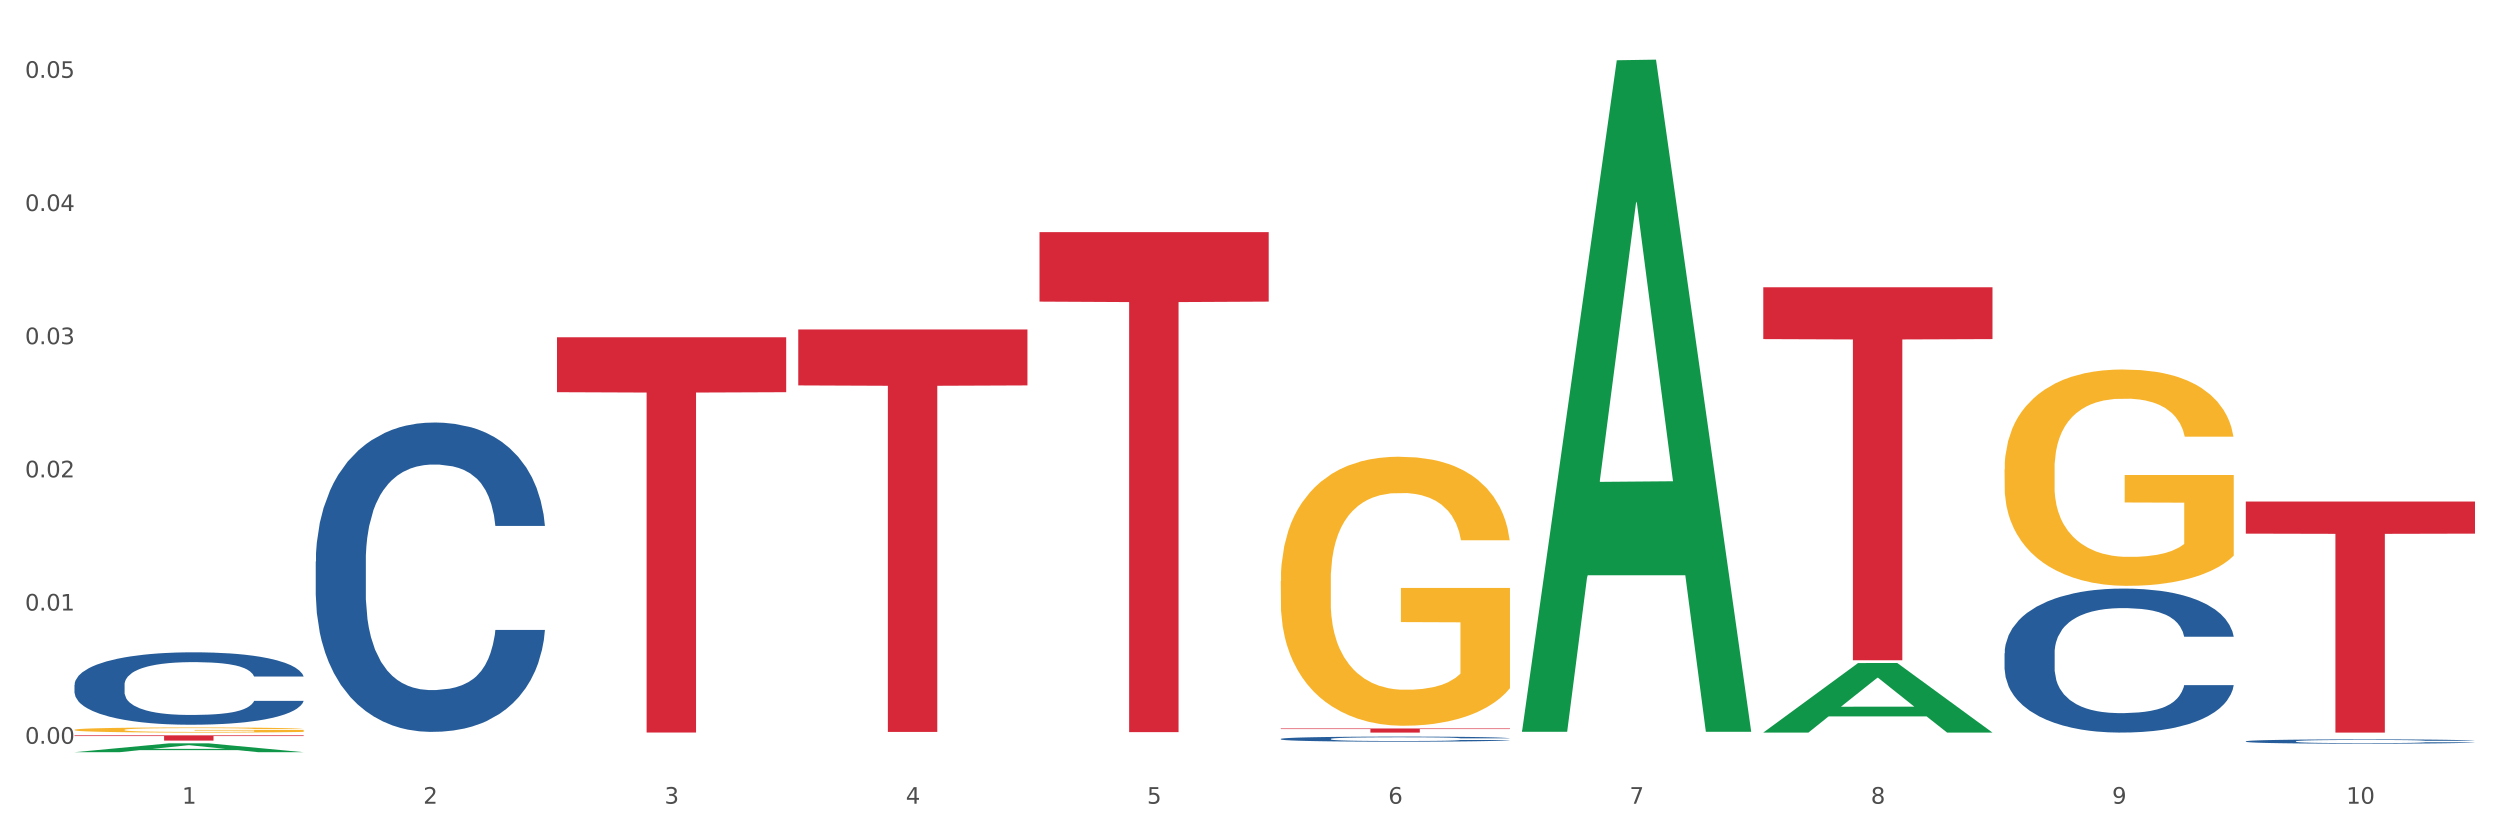
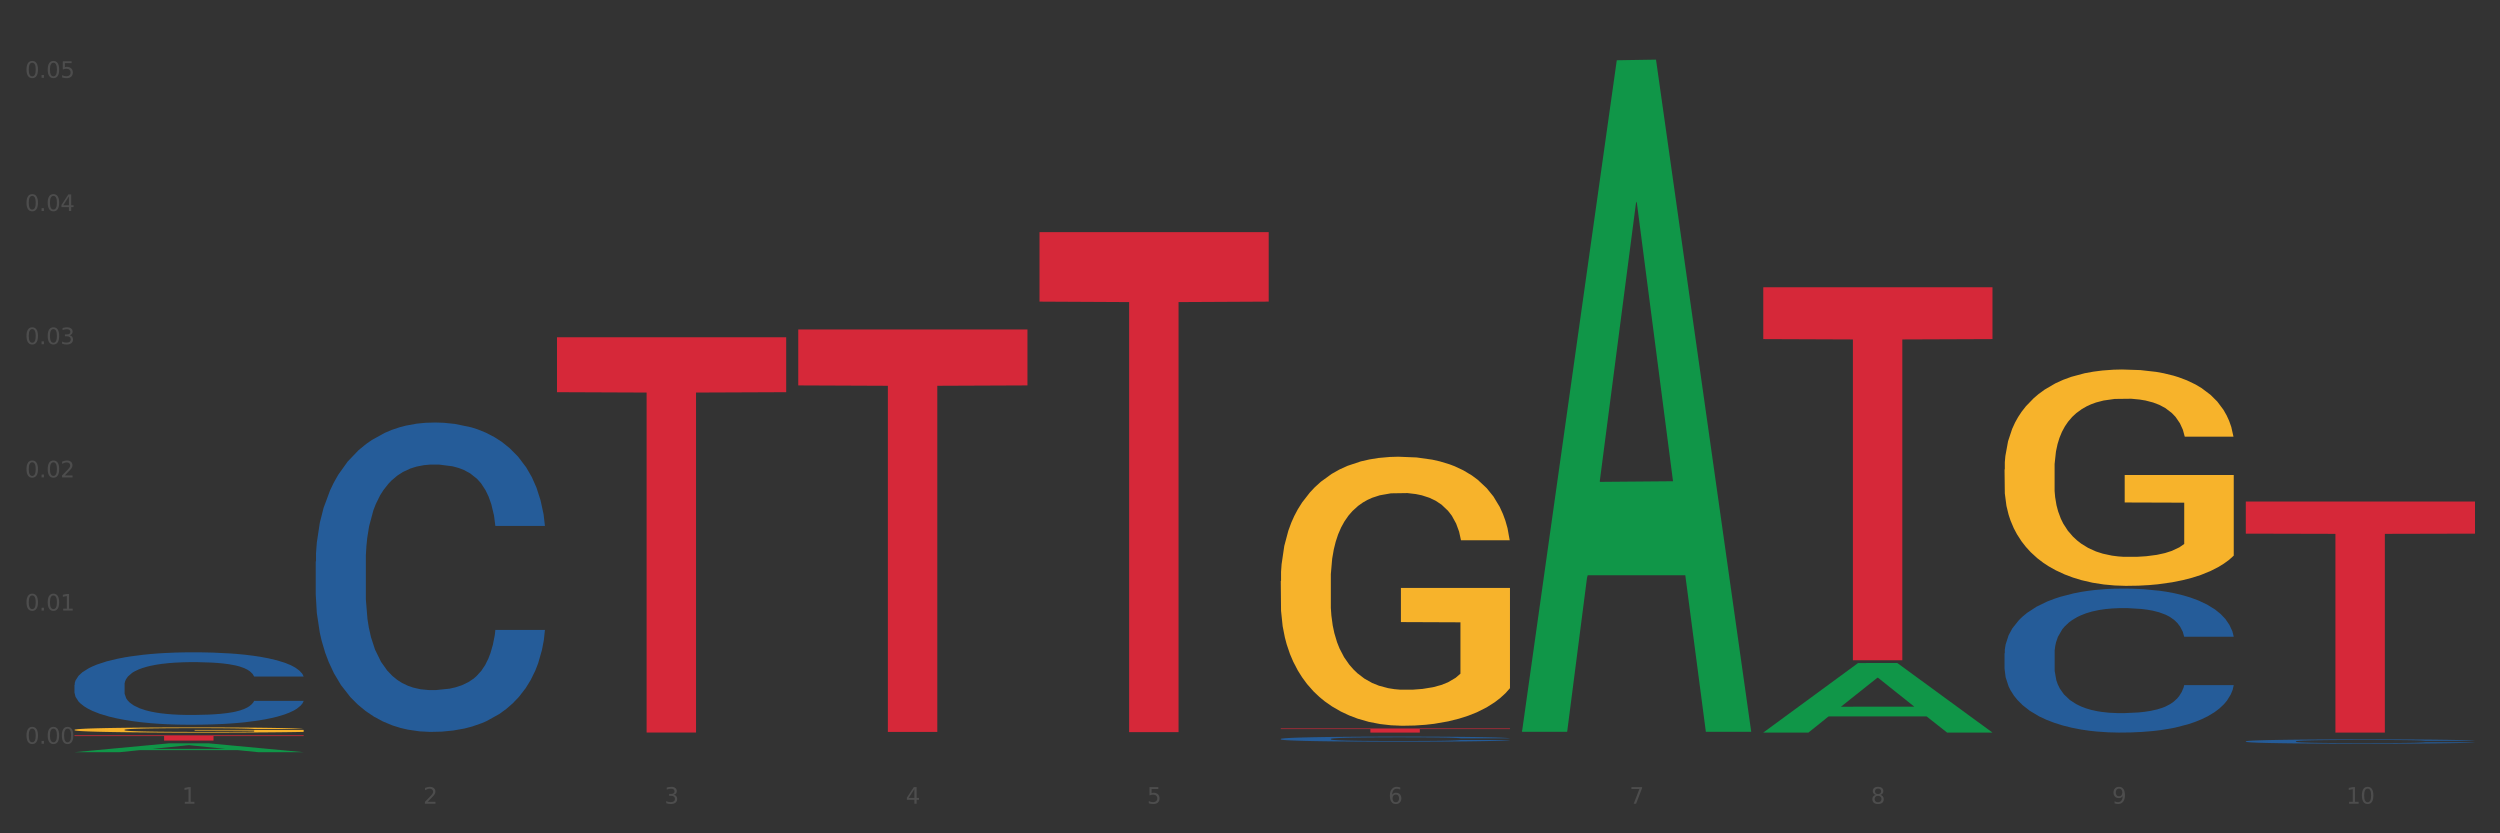
<svg xmlns="http://www.w3.org/2000/svg" xmlns:xlink="http://www.w3.org/1999/xlink" width="1080pt" height="360pt" viewBox="0 0 1080 360" version="1.1">
  <rect x="0" y="0" width="1080" height="360" fill="#333333" stroke="none" />
  <defs>
    <style type="text/css">*{stroke-linejoin: round; stroke-linecap: butt}</style>
  </defs>
  <g id="figure_1">
    <g id="patch_1">
-       <path d="M 0 360  L 1080 360  L 1080 0  L 0 0  z " style="fill: #ffffff; stroke: #ffffff; stroke-linejoin: miter" />
-     </g>
+       </g>
    <g id="axes_1">
      <g id="matplotlib.axis_1">
        <g id="xtick_1">
          <g id="text_1">
            <g style="fill: #4d4d4d" transform="translate(78.627 347.204) scale(0.096 -0.096)">
              <defs>
                <path id="DejaVuSans-31" d="M 794 531  L 1825 531  L 1825 4091  L 703 3866  L 703 4441  L 1819 4666  L 2450 4666  L 2450 531  L 3481 531  L 3481 0  L 794 0  L 794 531  z " transform="scale(0.016)" />
              </defs>
              <use xlink:href="#DejaVuSans-31" />
            </g>
          </g>
        </g>
        <g id="xtick_2">
          <g id="text_2">
            <g style="fill: #4d4d4d" transform="translate(182.851 347.204) scale(0.096 -0.096)">
              <defs>
                <path id="DejaVuSans-32" d="M 1228 531  L 3431 531  L 3431 0  L 469 0  L 469 531  Q 828 903 1448 1529  Q 2069 2156 2228 2338  Q 2531 2678 2651 2914  Q 2772 3150 2772 3378  Q 2772 3750 2511 3984  Q 2250 4219 1831 4219  Q 1534 4219 1204 4116  Q 875 4013 500 3803  L 500 4441  Q 881 4594 1212 4672  Q 1544 4750 1819 4750  Q 2544 4750 2975 4387  Q 3406 4025 3406 3419  Q 3406 3131 3298 2873  Q 3191 2616 2906 2266  Q 2828 2175 2409 1742  Q 1991 1309 1228 531  z " transform="scale(0.016)" />
              </defs>
              <use xlink:href="#DejaVuSans-32" />
            </g>
          </g>
        </g>
        <g id="xtick_3">
          <g id="text_3">
            <g style="fill: #4d4d4d" transform="translate(287.074 347.204) scale(0.096 -0.096)">
              <defs>
                <path id="DejaVuSans-33" d="M 2597 2516  Q 3050 2419 3304 2112  Q 3559 1806 3559 1356  Q 3559 666 3084 287  Q 2609 -91 1734 -91  Q 1441 -91 1130 -33  Q 819 25 488 141  L 488 750  Q 750 597 1062 519  Q 1375 441 1716 441  Q 2309 441 2620 675  Q 2931 909 2931 1356  Q 2931 1769 2642 2001  Q 2353 2234 1838 2234  L 1294 2234  L 1294 2753  L 1863 2753  Q 2328 2753 2575 2939  Q 2822 3125 2822 3475  Q 2822 3834 2567 4026  Q 2313 4219 1838 4219  Q 1578 4219 1281 4162  Q 984 4106 628 3988  L 628 4550  Q 988 4650 1302 4700  Q 1616 4750 1894 4750  Q 2613 4750 3031 4423  Q 3450 4097 3450 3541  Q 3450 3153 3228 2886  Q 3006 2619 2597 2516  z " transform="scale(0.016)" />
              </defs>
              <use xlink:href="#DejaVuSans-33" />
            </g>
          </g>
        </g>
        <g id="xtick_4">
          <g id="text_4">
            <g style="fill: #4d4d4d" transform="translate(391.298 347.204) scale(0.096 -0.096)">
              <defs>
                <path id="DejaVuSans-34" d="M 2419 4116  L 825 1625  L 2419 1625  L 2419 4116  z M 2253 4666  L 3047 4666  L 3047 1625  L 3713 1625  L 3713 1100  L 3047 1100  L 3047 0  L 2419 0  L 2419 1100  L 313 1100  L 313 1709  L 2253 4666  z " transform="scale(0.016)" />
              </defs>
              <use xlink:href="#DejaVuSans-34" />
            </g>
          </g>
        </g>
        <g id="xtick_5">
          <g id="text_5">
            <g style="fill: #4d4d4d" transform="translate(495.522 347.204) scale(0.096 -0.096)">
              <defs>
                <path id="DejaVuSans-35" d="M 691 4666  L 3169 4666  L 3169 4134  L 1269 4134  L 1269 2991  Q 1406 3038 1543 3061  Q 1681 3084 1819 3084  Q 2600 3084 3056 2656  Q 3513 2228 3513 1497  Q 3513 744 3044 326  Q 2575 -91 1722 -91  Q 1428 -91 1123 -41  Q 819 9 494 109  L 494 744  Q 775 591 1075 516  Q 1375 441 1709 441  Q 2250 441 2565 725  Q 2881 1009 2881 1497  Q 2881 1984 2565 2268  Q 2250 2553 1709 2553  Q 1456 2553 1204 2497  Q 953 2441 691 2322  L 691 4666  z " transform="scale(0.016)" />
              </defs>
              <use xlink:href="#DejaVuSans-35" />
            </g>
          </g>
        </g>
        <g id="xtick_6">
          <g id="text_6">
            <g style="fill: #4d4d4d" transform="translate(599.745 347.204) scale(0.096 -0.096)">
              <defs>
                <path id="DejaVuSans-36" d="M 2113 2584  Q 1688 2584 1439 2293  Q 1191 2003 1191 1497  Q 1191 994 1439 701  Q 1688 409 2113 409  Q 2538 409 2786 701  Q 3034 994 3034 1497  Q 3034 2003 2786 2293  Q 2538 2584 2113 2584  z M 3366 4563  L 3366 3988  Q 3128 4100 2886 4159  Q 2644 4219 2406 4219  Q 1781 4219 1451 3797  Q 1122 3375 1075 2522  Q 1259 2794 1537 2939  Q 1816 3084 2150 3084  Q 2853 3084 3261 2657  Q 3669 2231 3669 1497  Q 3669 778 3244 343  Q 2819 -91 2113 -91  Q 1303 -91 875 529  Q 447 1150 447 2328  Q 447 3434 972 4092  Q 1497 4750 2381 4750  Q 2619 4750 2861 4703  Q 3103 4656 3366 4563  z " transform="scale(0.016)" />
              </defs>
              <use xlink:href="#DejaVuSans-36" />
            </g>
          </g>
        </g>
        <g id="xtick_7">
          <g id="text_7">
            <g style="fill: #4d4d4d" transform="translate(703.969 347.204) scale(0.096 -0.096)">
              <defs>
                <path id="DejaVuSans-37" d="M 525 4666  L 3525 4666  L 3525 4397  L 1831 0  L 1172 0  L 2766 4134  L 525 4134  L 525 4666  z " transform="scale(0.016)" />
              </defs>
              <use xlink:href="#DejaVuSans-37" />
            </g>
          </g>
        </g>
        <g id="xtick_8">
          <g id="text_8">
            <g style="fill: #4d4d4d" transform="translate(808.193 347.204) scale(0.096 -0.096)">
              <defs>
                <path id="DejaVuSans-38" d="M 2034 2216  Q 1584 2216 1326 1975  Q 1069 1734 1069 1313  Q 1069 891 1326 650  Q 1584 409 2034 409  Q 2484 409 2743 651  Q 3003 894 3003 1313  Q 3003 1734 2745 1975  Q 2488 2216 2034 2216  z M 1403 2484  Q 997 2584 770 2862  Q 544 3141 544 3541  Q 544 4100 942 4425  Q 1341 4750 2034 4750  Q 2731 4750 3128 4425  Q 3525 4100 3525 3541  Q 3525 3141 3298 2862  Q 3072 2584 2669 2484  Q 3125 2378 3379 2068  Q 3634 1759 3634 1313  Q 3634 634 3220 271  Q 2806 -91 2034 -91  Q 1263 -91 848 271  Q 434 634 434 1313  Q 434 1759 690 2068  Q 947 2378 1403 2484  z M 1172 3481  Q 1172 3119 1398 2916  Q 1625 2713 2034 2713  Q 2441 2713 2670 2916  Q 2900 3119 2900 3481  Q 2900 3844 2670 4047  Q 2441 4250 2034 4250  Q 1625 4250 1398 4047  Q 1172 3844 1172 3481  z " transform="scale(0.016)" />
              </defs>
              <use xlink:href="#DejaVuSans-38" />
            </g>
          </g>
        </g>
        <g id="xtick_9">
          <g id="text_9">
            <g style="fill: #4d4d4d" transform="translate(912.416 347.204) scale(0.096 -0.096)">
              <defs>
                <path id="DejaVuSans-39" d="M 703 97  L 703 672  Q 941 559 1184 500  Q 1428 441 1663 441  Q 2288 441 2617 861  Q 2947 1281 2994 2138  Q 2813 1869 2534 1725  Q 2256 1581 1919 1581  Q 1219 1581 811 2004  Q 403 2428 403 3163  Q 403 3881 828 4315  Q 1253 4750 1959 4750  Q 2769 4750 3195 4129  Q 3622 3509 3622 2328  Q 3622 1225 3098 567  Q 2575 -91 1691 -91  Q 1453 -91 1209 -44  Q 966 3 703 97  z M 1959 2075  Q 2384 2075 2632 2365  Q 2881 2656 2881 3163  Q 2881 3666 2632 3958  Q 2384 4250 1959 4250  Q 1534 4250 1286 3958  Q 1038 3666 1038 3163  Q 1038 2656 1286 2365  Q 1534 2075 1959 2075  z " transform="scale(0.016)" />
              </defs>
              <use xlink:href="#DejaVuSans-39" />
            </g>
          </g>
        </g>
        <g id="xtick_10">
          <g id="text_10">
            <g style="fill: #4d4d4d" transform="translate(1013.586 347.204) scale(0.096 -0.096)">
              <defs>
                <path id="DejaVuSans-30" d="M 2034 4250  Q 1547 4250 1301 3770  Q 1056 3291 1056 2328  Q 1056 1369 1301 889  Q 1547 409 2034 409  Q 2525 409 2770 889  Q 3016 1369 3016 2328  Q 3016 3291 2770 3770  Q 2525 4250 2034 4250  z M 2034 4750  Q 2819 4750 3233 4129  Q 3647 3509 3647 2328  Q 3647 1150 3233 529  Q 2819 -91 2034 -91  Q 1250 -91 836 529  Q 422 1150 422 2328  Q 422 3509 836 4129  Q 1250 4750 2034 4750  z " transform="scale(0.016)" />
              </defs>
              <use xlink:href="#DejaVuSans-31" />
              <use xlink:href="#DejaVuSans-30" transform="translate(63.623 0)" />
            </g>
          </g>
        </g>
        <g id="xtick_11" />
        <g id="xtick_12" />
        <g id="xtick_13" />
        <g id="xtick_14" />
        <g id="xtick_15" />
        <g id="xtick_16" />
        <g id="xtick_17" />
        <g id="xtick_18" />
        <g id="xtick_19" />
      </g>
      <g id="matplotlib.axis_2">
        <g id="ytick_1">
          <g id="text_11">
            <g style="fill: #4d4d4d" transform="translate(10.8 321.301) scale(0.096 -0.096)">
              <defs>
                <path id="DejaVuSans-2e" d="M 684 794  L 1344 794  L 1344 0  L 684 0  L 684 794  z " transform="scale(0.016)" />
              </defs>
              <use xlink:href="#DejaVuSans-30" />
              <use xlink:href="#DejaVuSans-2e" transform="translate(63.623 0)" />
              <use xlink:href="#DejaVuSans-30" transform="translate(95.41 0)" />
              <use xlink:href="#DejaVuSans-30" transform="translate(159.033 0)" />
            </g>
          </g>
        </g>
        <g id="ytick_2">
          <g id="text_12">
            <g style="fill: #4d4d4d" transform="translate(10.8 263.765) scale(0.096 -0.096)">
              <use xlink:href="#DejaVuSans-30" />
              <use xlink:href="#DejaVuSans-2e" transform="translate(63.623 0)" />
              <use xlink:href="#DejaVuSans-30" transform="translate(95.41 0)" />
              <use xlink:href="#DejaVuSans-31" transform="translate(159.033 0)" />
            </g>
          </g>
        </g>
        <g id="ytick_3">
          <g id="text_13">
            <g style="fill: #4d4d4d" transform="translate(10.8 206.23) scale(0.096 -0.096)">
              <use xlink:href="#DejaVuSans-30" />
              <use xlink:href="#DejaVuSans-2e" transform="translate(63.623 0)" />
              <use xlink:href="#DejaVuSans-30" transform="translate(95.41 0)" />
              <use xlink:href="#DejaVuSans-32" transform="translate(159.033 0)" />
            </g>
          </g>
        </g>
        <g id="ytick_4">
          <g id="text_14">
            <g style="fill: #4d4d4d" transform="translate(10.8 148.695) scale(0.096 -0.096)">
              <use xlink:href="#DejaVuSans-30" />
              <use xlink:href="#DejaVuSans-2e" transform="translate(63.623 0)" />
              <use xlink:href="#DejaVuSans-30" transform="translate(95.41 0)" />
              <use xlink:href="#DejaVuSans-33" transform="translate(159.033 0)" />
            </g>
          </g>
        </g>
        <g id="ytick_5">
          <g id="text_15">
            <g style="fill: #4d4d4d" transform="translate(10.8 91.159) scale(0.096 -0.096)">
              <use xlink:href="#DejaVuSans-30" />
              <use xlink:href="#DejaVuSans-2e" transform="translate(63.623 0)" />
              <use xlink:href="#DejaVuSans-30" transform="translate(95.41 0)" />
              <use xlink:href="#DejaVuSans-34" transform="translate(159.033 0)" />
            </g>
          </g>
        </g>
        <g id="ytick_6">
          <g id="text_16">
            <g style="fill: #4d4d4d" transform="translate(10.8 33.624) scale(0.096 -0.096)">
              <use xlink:href="#DejaVuSans-30" />
              <use xlink:href="#DejaVuSans-2e" transform="translate(63.623 0)" />
              <use xlink:href="#DejaVuSans-30" transform="translate(95.41 0)" />
              <use xlink:href="#DejaVuSans-35" transform="translate(159.033 0)" />
            </g>
          </g>
        </g>
        <g id="ytick_7" />
        <g id="ytick_8" />
        <g id="ytick_9" />
        <g id="ytick_10" />
        <g id="ytick_11" />
      </g>
      <g id="PolyCollection_1">
        <path d="M 32.175 324.942  L 32.277 324.939  L 73.107 321.114  L 90.051 321.11  L 131.187 324.95  L 111.589 324.95  L 102.709 324.055  L 60.552 324.055  L 60.246 324.07  L 51.671 324.95  L 32.175 324.95  L 32.175 324.942  L 65.86 323.522  L 97.401 323.518  L 81.783 321.928  L 81.579 321.921  L 81.375 321.932  L 65.758 323.518  L 65.86 323.522  L 32.175 324.942  z " clip-path="url(#p01b02a88de)" style="fill: #109648" />
        <path d="M 970.188 216.657  L 1069.2 216.657  L 1069.2 230.53  L 1030.252 230.624  L 1030.252 316.486  L 1008.901 316.486  L 1008.901 230.624  L 970.188 230.53  L 970.188 216.751  L 970.188 216.657  z " clip-path="url(#p01b02a88de)" style="fill: #d62839" />
        <path d="M 761.74 124.096  L 860.753 124.096  L 860.753 146.489  L 821.805 146.641  L 821.805 285.24  L 800.454 285.24  L 800.454 146.641  L 761.74 146.489  L 761.74 124.247  L 761.74 124.096  z " clip-path="url(#p01b02a88de)" style="fill: #d62839" />
        <path d="M 553.293 314.698  L 652.306 314.698  L 652.306 314.947  L 613.358 314.948  L 613.358 316.486  L 592.006 316.486  L 592.006 314.948  L 553.293 314.947  L 553.293 314.7  L 553.293 314.698  z " clip-path="url(#p01b02a88de)" style="fill: #d62839" />
        <path d="M 449.069 100.283  L 548.082 100.283  L 548.082 130.298  L 509.134 130.501  L 509.134 316.268  L 487.783 316.268  L 487.783 130.501  L 449.069 130.298  L 449.069 100.486  L 449.069 100.283  z " clip-path="url(#p01b02a88de)" style="fill: #d62839" />
        <path d="M 344.846 142.335  L 443.858 142.335  L 443.858 166.498  L 404.91 166.661  L 404.91 316.205  L 383.559 316.205  L 383.559 166.661  L 344.846 166.498  L 344.846 142.499  L 344.846 142.335  z " clip-path="url(#p01b02a88de)" style="fill: #d62839" />
        <path d="M 240.622 145.694  L 339.635 145.694  L 339.635 169.423  L 300.687 169.584  L 300.687 316.45  L 279.336 316.45  L 279.336 169.584  L 240.622 169.423  L 240.622 145.854  L 240.622 145.694  z " clip-path="url(#p01b02a88de)" style="fill: #d62839" />
        <path d="M 32.175 317.653  L 131.187 317.653  L 131.187 317.972  L 92.239 317.974  L 92.239 319.942  L 70.888 319.942  L 70.888 317.974  L 32.175 317.972  L 32.175 317.656  L 32.175 317.653  z " clip-path="url(#p01b02a88de)" style="fill: #d62839" />
        <path d="M 32.175 295.857  L 32.292 295.828  L 32.292 295.028  L 32.643 293.942  L 33.931 291.941  L 35.569 290.427  L 38.378 288.655  L 39.899 287.912  L 41.889 287.083  L 45.985 285.74  L 50.667 284.597  L 53.944 283.968  L 56.401 283.568  L 61.902 282.854  L 65.062 282.54  L 68.339 282.282  L 71.148 282.111  L 75.829 281.911  L 79.575 281.825  L 83.905 281.797  L 87.533 281.825  L 92.331 281.939  L 99.354 282.282  L 102.045 282.482  L 105.674 282.825  L 109.419 283.283  L 112.462 283.74  L 115.973 284.397  L 119.601 285.254  L 123.112 286.34  L 125.57 287.341  L 127.559 288.398  L 129.315 289.684  L 130.602 291.084  L 131.187 292.256  L 109.77 292.256  L 109.185 291.198  L 108.014 290.055  L 106.844 289.284  L 105.557 288.655  L 103.567 287.941  L 101.811 287.483  L 98.886 286.94  L 96.194 286.598  L 93.97 286.397  L 91.278 286.226  L 85.543 286.055  L 81.447 286.055  L 78.872 286.112  L 75.712 286.255  L 73.021 286.455  L 69.861 286.798  L 67.403 287.169  L 64.945 287.655  L 63.541 287.998  L 61.434 288.626  L 60.03 289.141  L 58.157 290.027  L 57.104 290.655  L 55.231 292.284  L 54.412 293.485  L 54.061 294.313  L 53.827 295.228  L 53.827 299.686  L 54.529 301.686  L 55.114 302.544  L 56.05 303.515  L 57.806 304.773  L 60.381 306.001  L 63.072 306.887  L 65.296 307.43  L 67.403 307.83  L 69.509 308.145  L 72.084 308.43  L 74.191 308.602  L 77.351 308.773  L 81.096 308.859  L 84.022 308.859  L 89.991 308.716  L 92.683 308.573  L 95.257 308.373  L 98.066 308.059  L 100.29 307.716  L 101.577 307.459  L 103.684 306.916  L 105.322 306.344  L 106.727 305.687  L 107.663 305.116  L 108.717 304.258  L 109.536 303.287  L 109.77 302.772  L 131.187 302.772  L 130.719 303.801  L 129.9 304.801  L 128.262 306.144  L 126.974 306.916  L 124.985 307.859  L 122.878 308.659  L 119.952 309.545  L 117.26 310.202  L 114.451 310.774  L 111.408 311.288  L 105.908 312.003  L 103.918 312.203  L 99.705 312.546  L 96.428 312.746  L 91.629 312.946  L 86.714 313.06  L 81.564 313.089  L 77 313.031  L 71.967 312.86  L 68.807 312.688  L 65.296 312.431  L 61.2 312.031  L 57.338 311.545  L 53.71 310.974  L 50.316 310.317  L 47.156 309.574  L 43.059 308.345  L 40.016 307.145  L 37.793 306.03  L 36.271 305.087  L 34.75 303.887  L 33.931 303.058  L 32.643 301.058  L 32.175 299.2  L 32.175 295.857  z " clip-path="url(#p01b02a88de)" style="fill: #255c99" />
        <path d="M 136.399 242.579  L 136.516 242.457  L 136.516 239.04  L 136.867 234.401  L 138.154 225.857  L 139.793 219.388  L 142.602 211.82  L 144.123 208.646  L 146.113 205.107  L 150.209 199.37  L 154.89 194.487  L 158.167 191.802  L 160.625 190.093  L 166.126 187.042  L 169.286 185.699  L 172.563 184.6  L 175.372 183.868  L 180.053 183.014  L 183.798 182.647  L 188.129 182.525  L 191.757 182.647  L 196.555 183.136  L 203.577 184.6  L 206.269 185.455  L 209.897 186.92  L 213.642 188.872  L 216.685 190.825  L 220.196 193.633  L 223.824 197.295  L 227.336 201.933  L 229.793 206.205  L 231.783 210.721  L 233.538 216.214  L 234.826 222.195  L 235.411 227.2  L 213.993 227.2  L 213.408 222.683  L 212.238 217.801  L 211.068 214.505  L 209.78 211.82  L 207.791 208.768  L 206.035 206.815  L 203.109 204.496  L 200.417 203.032  L 198.194 202.177  L 195.502 201.445  L 189.767 200.712  L 185.671 200.712  L 183.096 200.957  L 179.936 201.567  L 177.244 202.421  L 174.084 203.886  L 171.626 205.473  L 169.169 207.548  L 167.764 209.013  L 165.658 211.698  L 164.253 213.895  L 162.381 217.679  L 161.327 220.364  L 159.455 227.322  L 158.635 232.448  L 158.284 235.988  L 158.05 239.894  L 158.05 258.936  L 158.752 267.48  L 159.338 271.142  L 160.274 275.292  L 162.029 280.662  L 164.604 285.911  L 167.296 289.695  L 169.52 292.014  L 171.626 293.723  L 173.733 295.066  L 176.308 296.286  L 178.415 297.019  L 181.575 297.751  L 185.32 298.117  L 188.246 298.117  L 194.214 297.507  L 196.906 296.897  L 199.481 296.042  L 202.29 294.7  L 204.514 293.235  L 205.801 292.136  L 207.908 289.817  L 209.546 287.376  L 210.951 284.568  L 211.887 282.127  L 212.94 278.465  L 213.759 274.315  L 213.993 272.118  L 235.411 272.118  L 234.943 276.512  L 234.124 280.785  L 232.485 286.521  L 231.198 289.817  L 229.208 293.845  L 227.102 297.263  L 224.176 301.047  L 221.484 303.854  L 218.675 306.295  L 215.632 308.492  L 210.131 311.544  L 208.142 312.398  L 203.928 313.863  L 200.651 314.718  L 195.853 315.572  L 190.937 316.06  L 185.788 316.182  L 181.223 315.938  L 176.191 315.206  L 173.031 314.473  L 169.52 313.375  L 165.424 311.666  L 161.561 309.591  L 157.933 307.15  L 154.539 304.342  L 151.379 301.169  L 147.283 295.92  L 144.24 290.794  L 142.016 286.033  L 140.495 282.005  L 138.973 276.879  L 138.154 273.339  L 136.867 264.795  L 136.399 256.861  L 136.399 242.579  z " clip-path="url(#p01b02a88de)" style="fill: #255c99" />
        <path d="M 553.293 319.2  L 553.41 319.198  L 553.41 319.142  L 553.761 319.066  L 555.049 318.925  L 556.687 318.819  L 559.496 318.694  L 561.017 318.642  L 563.007 318.584  L 567.103 318.49  L 571.785 318.409  L 575.062 318.365  L 577.52 318.337  L 583.02 318.287  L 586.18 318.265  L 589.457 318.247  L 592.266 318.235  L 596.948 318.221  L 600.693 318.215  L 605.023 318.213  L 608.651 318.215  L 613.45 318.223  L 620.472 318.247  L 623.164 318.261  L 626.792 318.285  L 630.537 318.317  L 633.58 318.349  L 637.091 318.395  L 640.719 318.455  L 644.23 318.532  L 646.688 318.602  L 648.677 318.676  L 650.433 318.767  L 651.72 318.865  L 652.306 318.947  L 630.888 318.947  L 630.303 318.873  L 629.132 318.793  L 627.962 318.739  L 626.675 318.694  L 624.685 318.644  L 622.929 318.612  L 620.004 318.574  L 617.312 318.55  L 615.088 318.536  L 612.396 318.524  L 606.661 318.512  L 602.565 318.512  L 599.99 318.516  L 596.83 318.526  L 594.139 318.54  L 590.979 318.564  L 588.521 318.59  L 586.063 318.624  L 584.659 318.648  L 582.552 318.692  L 581.148 318.729  L 579.275 318.791  L 578.222 318.835  L 576.349 318.949  L 575.53 319.034  L 575.179 319.092  L 574.945 319.156  L 574.945 319.47  L 575.647 319.61  L 576.232 319.67  L 577.168 319.739  L 578.924 319.827  L 581.499 319.913  L 584.191 319.976  L 586.414 320.014  L 588.521 320.042  L 590.628 320.064  L 593.202 320.084  L 595.309 320.096  L 598.469 320.108  L 602.214 320.114  L 605.14 320.114  L 611.109 320.104  L 613.801 320.094  L 616.375 320.08  L 619.184 320.058  L 621.408 320.034  L 622.695 320.016  L 624.802 319.978  L 626.441 319.937  L 627.845 319.891  L 628.781 319.851  L 629.835 319.791  L 630.654 319.723  L 630.888 319.686  L 652.306 319.686  L 651.837 319.759  L 651.018 319.829  L 649.38 319.923  L 648.092 319.978  L 646.103 320.044  L 643.996 320.1  L 641.07 320.162  L 638.378 320.209  L 635.569 320.249  L 632.526 320.285  L 627.026 320.335  L 625.036 320.349  L 620.823 320.373  L 617.546 320.387  L 612.747 320.401  L 607.832 320.409  L 602.682 320.411  L 598.118 320.407  L 593.085 320.395  L 589.925 320.383  L 586.414 320.365  L 582.318 320.337  L 578.456 320.303  L 574.828 320.263  L 571.434 320.217  L 568.274 320.164  L 564.177 320.078  L 561.135 319.994  L 558.911 319.915  L 557.389 319.849  L 555.868 319.765  L 555.049 319.707  L 553.761 319.566  L 553.293 319.435  L 553.293 319.2  z " clip-path="url(#p01b02a88de)" style="fill: #255c99" />
        <path d="M 970.188 320.246  L 970.305 320.244  L 970.305 320.197  L 970.656 320.132  L 971.943 320.012  L 973.582 319.922  L 976.39 319.816  L 977.912 319.771  L 979.902 319.722  L 983.998 319.642  L 988.679 319.573  L 991.956 319.536  L 994.414 319.512  L 999.915 319.469  L 1003.075 319.45  L 1006.352 319.435  L 1009.161 319.425  L 1013.842 319.413  L 1017.587 319.408  L 1021.917 319.406  L 1025.546 319.408  L 1030.344 319.415  L 1037.366 319.435  L 1040.058 319.447  L 1043.686 319.467  L 1047.431 319.495  L 1050.474 319.522  L 1053.985 319.561  L 1057.613 319.613  L 1061.125 319.677  L 1063.582 319.737  L 1065.572 319.8  L 1067.327 319.877  L 1068.615 319.961  L 1069.2 320.031  L 1047.782 320.031  L 1047.197 319.968  L 1046.027 319.899  L 1044.857 319.853  L 1043.569 319.816  L 1041.58 319.773  L 1039.824 319.746  L 1036.898 319.713  L 1034.206 319.693  L 1031.983 319.681  L 1029.291 319.671  L 1023.556 319.66  L 1019.46 319.66  L 1016.885 319.664  L 1013.725 319.672  L 1011.033 319.684  L 1007.873 319.705  L 1005.415 319.727  L 1002.958 319.756  L 1001.553 319.777  L 999.447 319.814  L 998.042 319.845  L 996.17 319.898  L 995.116 319.935  L 993.244 320.033  L 992.424 320.104  L 992.073 320.154  L 991.839 320.208  L 991.839 320.475  L 992.541 320.594  L 993.127 320.646  L 994.063 320.704  L 995.818 320.779  L 998.393 320.852  L 1001.085 320.905  L 1003.309 320.938  L 1005.415 320.961  L 1007.522 320.98  L 1010.097 320.997  L 1012.203 321.008  L 1015.363 321.018  L 1019.109 321.023  L 1022.035 321.023  L 1028.003 321.014  L 1030.695 321.006  L 1033.27 320.994  L 1036.079 320.975  L 1038.303 320.955  L 1039.59 320.939  L 1041.697 320.907  L 1043.335 320.873  L 1044.739 320.833  L 1045.676 320.799  L 1046.729 320.748  L 1047.548 320.69  L 1047.782 320.659  L 1069.2 320.659  L 1068.732 320.721  L 1067.913 320.78  L 1066.274 320.861  L 1064.987 320.907  L 1062.997 320.963  L 1060.89 321.011  L 1057.965 321.064  L 1055.273 321.103  L 1052.464 321.137  L 1049.421 321.168  L 1043.92 321.211  L 1041.931 321.223  L 1037.717 321.243  L 1034.44 321.255  L 1029.642 321.267  L 1024.726 321.274  L 1019.577 321.276  L 1015.012 321.272  L 1009.98 321.262  L 1006.82 321.252  L 1003.309 321.236  L 999.212 321.212  L 995.35 321.183  L 991.722 321.149  L 988.328 321.11  L 985.168 321.066  L 981.072 320.992  L 978.029 320.92  L 975.805 320.854  L 974.284 320.798  L 972.762 320.726  L 971.943 320.676  L 970.656 320.557  L 970.188 320.446  L 970.188 320.246  z " clip-path="url(#p01b02a88de)" style="fill: #255c99" />
        <path d="M 865.964 202.815  L 866.081 202.729  L 866.081 199.656  L 866.315 197.01  L 867.484 190.608  L 869.237 185.315  L 870.523 182.499  L 871.809 180.194  L 873.329 177.889  L 875.199 175.499  L 878.589 171.999  L 880.693 170.206  L 883.265 168.328  L 887.941 165.597  L 891.331 164.06  L 894.838 162.78  L 900.566 161.243  L 904.306 160.56  L 908.281 160.048  L 913.074 159.707  L 916.698 159.621  L 924.647 159.878  L 931.427 160.646  L 934.7 161.243  L 938.908 162.268  L 941.129 162.951  L 944.753 164.316  L 948.494 166.109  L 951.066 167.645  L 954.923 170.548  L 957.846 173.45  L 960.534 177.035  L 961.937 179.511  L 962.989 181.816  L 963.924 184.462  L 964.859 188.645  L 943.818 188.645  L 943 185.657  L 941.714 182.84  L 939.843 180.108  L 938.207 178.401  L 935.401 176.267  L 932.829 174.901  L 930.141 173.877  L 926.868 173.023  L 924.296 172.597  L 920.672 172.255  L 913.541 172.34  L 908.749 173.023  L 905.475 173.877  L 903.371 174.645  L 901.501 175.499  L 899.397 176.694  L 896.942 178.486  L 895.188 180.108  L 893.435 182.157  L 892.032 184.206  L 890.746 186.596  L 889.694 189.157  L 888.876 191.803  L 888.175 195.047  L 887.59 200.425  L 887.59 212.119  L 887.824 214.765  L 888.408 218.265  L 889.11 220.911  L 890.279 224.07  L 891.331 226.204  L 893.318 229.277  L 895.539 231.838  L 897.293 233.46  L 899.046 234.825  L 902.085 236.703  L 905.475 238.24  L 908.398 239.179  L 912.372 240.033  L 915.061 240.374  L 917.399 240.545  L 923.127 240.545  L 927.218 240.289  L 931.777 239.691  L 935.284 238.923  L 938.207 237.984  L 941.48 236.447  L 943.584 234.996  L 943.584 217.156  L 917.867 217.07  L 917.867 205.205  L 964.976 205.205  L 964.976 240.033  L 962.989 241.825  L 960.768 243.447  L 958.43 244.898  L 954.923 246.691  L 950.715 248.398  L 946.974 249.593  L 943 250.617  L 938.324 251.556  L 932.245 252.41  L 928.504 252.752  L 923.828 253.008  L 918.334 253.093  L 913.541 252.922  L 908.865 252.495  L 903.956 251.727  L 899.163 250.617  L 895.539 249.508  L 891.915 248.142  L 888.058 246.349  L 885.018 244.642  L 882.68 243.106  L 880.109 241.142  L 877.303 238.581  L 875.199 236.277  L 873.329 233.887  L 871.341 230.813  L 869.938 228.167  L 868.536 224.838  L 867.717 222.363  L 866.782 218.521  L 866.081 213.144  L 865.964 202.815  z " clip-path="url(#p01b02a88de)" style="fill: #f7b32b" />
        <path d="M 553.293 251.011  L 553.41 250.905  L 553.41 247.083  L 553.644 243.793  L 554.813 235.832  L 556.566 229.251  L 557.852 225.748  L 559.138 222.882  L 560.658 220.016  L 562.528 217.044  L 565.918 212.692  L 568.022 210.463  L 570.594 208.128  L 575.27 204.731  L 578.66 202.821  L 582.167 201.228  L 587.895 199.318  L 591.636 198.469  L 595.61 197.832  L 600.403 197.407  L 604.027 197.301  L 611.976 197.619  L 618.756 198.575  L 622.029 199.318  L 626.237 200.591  L 628.458 201.441  L 632.082 203.139  L 635.823 205.368  L 638.395 207.279  L 642.252 210.888  L 645.175 214.497  L 647.863 218.955  L 649.266 222.033  L 650.318 224.899  L 651.253 228.189  L 652.189 233.391  L 631.147 233.391  L 630.329 229.675  L 629.043 226.173  L 627.173 222.776  L 625.536 220.653  L 622.73 217.999  L 620.159 216.301  L 617.47 215.027  L 614.197 213.966  L 611.625 213.435  L 608.001 213.011  L 600.87 213.117  L 596.078 213.966  L 592.805 215.027  L 590.7 215.983  L 588.83 217.044  L 586.726 218.53  L 584.271 220.759  L 582.518 222.776  L 580.764 225.323  L 579.361 227.871  L 578.075 230.843  L 577.023 234.027  L 576.205 237.318  L 575.504 241.351  L 574.919 248.039  L 574.919 262.581  L 575.153 265.871  L 575.737 270.223  L 576.439 273.514  L 577.608 277.441  L 578.66 280.095  L 580.647 283.916  L 582.868 287.1  L 584.622 289.117  L 586.375 290.815  L 589.415 293.151  L 592.805 295.061  L 595.727 296.229  L 599.702 297.29  L 602.39 297.715  L 604.728 297.927  L 610.456 297.927  L 614.548 297.609  L 619.107 296.866  L 622.613 295.91  L 625.536 294.743  L 628.809 292.832  L 630.913 291.028  L 630.913 268.843  L 605.196 268.737  L 605.196 253.983  L 652.306 253.983  L 652.306 297.29  L 650.318 299.519  L 648.097 301.536  L 645.759 303.341  L 642.252 305.57  L 638.044 307.693  L 634.303 309.179  L 630.329 310.452  L 625.653 311.62  L 619.574 312.682  L 615.833 313.106  L 611.158 313.425  L 605.663 313.531  L 600.87 313.318  L 596.195 312.788  L 591.285 311.832  L 586.492 310.452  L 582.868 309.073  L 579.244 307.374  L 575.387 305.145  L 572.347 303.022  L 570.009 301.112  L 567.438 298.67  L 564.632 295.486  L 562.528 292.62  L 560.658 289.648  L 558.67 285.827  L 557.268 282.536  L 555.865 278.396  L 555.047 275.318  L 554.111 270.542  L 553.41 263.854  L 553.293 251.011  z " clip-path="url(#p01b02a88de)" style="fill: #f7b32b" />
        <path d="M 865.964 282.215  L 866.081 282.158  L 866.081 280.567  L 866.432 278.408  L 867.719 274.431  L 869.358 271.419  L 872.167 267.897  L 873.688 266.419  L 875.678 264.772  L 879.774 262.101  L 884.456 259.829  L 887.733 258.579  L 890.19 257.783  L 895.691 256.363  L 898.851 255.738  L 902.128 255.226  L 904.937 254.886  L 909.618 254.488  L 913.364 254.317  L 917.694 254.261  L 921.322 254.317  L 926.12 254.545  L 933.143 255.226  L 935.834 255.624  L 939.463 256.306  L 943.208 257.215  L 946.251 258.124  L 949.762 259.431  L 953.39 261.135  L 956.901 263.294  L 959.359 265.283  L 961.348 267.385  L 963.104 269.942  L 964.391 272.726  L 964.976 275.056  L 943.559 275.056  L 942.974 272.953  L 941.803 270.681  L 940.633 269.147  L 939.346 267.897  L 937.356 266.476  L 935.6 265.567  L 932.674 264.488  L 929.983 263.806  L 927.759 263.408  L 925.067 263.067  L 919.332 262.726  L 915.236 262.726  L 912.661 262.84  L 909.501 263.124  L 906.81 263.522  L 903.65 264.204  L 901.192 264.942  L 898.734 265.908  L 897.33 266.59  L 895.223 267.84  L 893.819 268.863  L 891.946 270.624  L 890.893 271.874  L 889.02 275.112  L 888.201 277.499  L 887.85 279.146  L 887.616 280.965  L 887.616 289.828  L 888.318 293.805  L 888.903 295.51  L 889.839 297.441  L 891.595 299.941  L 894.17 302.385  L 896.861 304.146  L 899.085 305.225  L 901.192 306.021  L 903.298 306.646  L 905.873 307.214  L 907.98 307.555  L 911.14 307.896  L 914.885 308.066  L 917.811 308.066  L 923.78 307.782  L 926.472 307.498  L 929.046 307.1  L 931.855 306.475  L 934.079 305.794  L 935.366 305.282  L 937.473 304.203  L 939.111 303.066  L 940.516 301.76  L 941.452 300.623  L 942.505 298.919  L 943.325 296.987  L 943.559 295.964  L 964.976 295.964  L 964.508 298.01  L 963.689 299.998  L 962.05 302.669  L 960.763 304.203  L 958.773 306.078  L 956.667 307.669  L 953.741 309.43  L 951.049 310.737  L 948.24 311.873  L 945.197 312.896  L 939.697 314.316  L 937.707 314.714  L 933.494 315.396  L 930.217 315.793  L 925.418 316.191  L 920.503 316.418  L 915.353 316.475  L 910.789 316.362  L 905.756 316.021  L 902.596 315.68  L 899.085 315.168  L 894.989 314.373  L 891.127 313.407  L 887.499 312.271  L 884.105 310.964  L 880.945 309.487  L 876.848 307.044  L 873.805 304.657  L 871.582 302.441  L 870.06 300.566  L 868.539 298.18  L 867.719 296.532  L 866.432 292.555  L 865.964 288.862  L 865.964 282.215  z " clip-path="url(#p01b02a88de)" style="fill: #255c99" />
        <path d="M 32.175 315.287  L 32.292 315.284  L 32.292 315.211  L 32.526 315.148  L 33.695 314.995  L 35.448 314.869  L 36.734 314.802  L 38.02 314.747  L 39.54 314.692  L 41.41 314.635  L 44.8 314.551  L 46.904 314.509  L 49.476 314.464  L 54.152 314.399  L 57.542 314.362  L 61.049 314.331  L 66.777 314.295  L 70.517 314.279  L 74.492 314.266  L 79.285 314.258  L 82.909 314.256  L 90.858 314.262  L 97.638 314.281  L 100.911 314.295  L 105.119 314.319  L 107.34 314.336  L 110.964 314.368  L 114.705 314.411  L 117.277 314.448  L 121.134 314.517  L 124.057 314.586  L 126.745 314.672  L 128.148 314.731  L 129.2 314.786  L 130.135 314.849  L 131.071 314.948  L 110.029 314.948  L 109.211 314.877  L 107.925 314.81  L 106.054 314.745  L 104.418 314.704  L 101.612 314.653  L 99.041 314.621  L 96.352 314.596  L 93.079 314.576  L 90.507 314.566  L 86.883 314.558  L 79.752 314.56  L 74.96 314.576  L 71.686 314.596  L 69.582 314.615  L 67.712 314.635  L 65.608 314.663  L 63.153 314.706  L 61.399 314.745  L 59.646 314.794  L 58.243 314.843  L 56.957 314.9  L 55.905 314.961  L 55.087 315.024  L 54.386 315.101  L 53.801 315.229  L 53.801 315.508  L 54.035 315.572  L 54.619 315.655  L 55.321 315.718  L 56.49 315.794  L 57.542 315.844  L 59.529 315.918  L 61.75 315.979  L 63.504 316.018  L 65.257 316.05  L 68.296 316.095  L 71.686 316.132  L 74.609 316.154  L 78.583 316.174  L 81.272 316.182  L 83.61 316.187  L 89.338 316.187  L 93.429 316.18  L 97.988 316.166  L 101.495 316.148  L 104.418 316.125  L 107.691 316.089  L 109.795 316.054  L 109.795 315.629  L 84.078 315.627  L 84.078 315.344  L 131.187 315.344  L 131.187 316.174  L 129.2 316.217  L 126.979 316.256  L 124.641 316.29  L 121.134 316.333  L 116.926 316.374  L 113.185 316.402  L 109.211 316.427  L 104.535 316.449  L 98.456 316.47  L 94.715 316.478  L 90.039 316.484  L 84.545 316.486  L 79.752 316.482  L 75.076 316.472  L 70.167 316.453  L 65.374 316.427  L 61.75 316.4  L 58.126 316.368  L 54.269 316.325  L 51.229 316.284  L 48.891 316.248  L 46.32 316.201  L 43.514 316.14  L 41.41 316.085  L 39.54 316.028  L 37.552 315.954  L 36.15 315.891  L 34.747 315.812  L 33.928 315.753  L 32.993 315.661  L 32.292 315.533  L 32.175 315.287  z " clip-path="url(#p01b02a88de)" style="fill: #f7b32b" />
        <path d="M 761.74 316.424  L 761.842 316.396  L 802.672 286.436  L 819.617 286.408  L 860.753 316.481  L 841.154 316.481  L 832.274 309.478  L 790.117 309.478  L 789.811 309.591  L 781.237 316.481  L 761.74 316.481  L 761.74 316.424  L 795.425 305.299  L 826.966 305.27  L 811.349 292.818  L 811.144 292.761  L 810.94 292.846  L 795.323 305.27  L 795.425 305.299  L 761.74 316.424  z " clip-path="url(#p01b02a88de)" style="fill: #109648" />
        <path d="M 657.517 315.596  L 657.619 315.323  L 698.449 26.032  L 715.393 25.759  L 756.529 316.141  L 736.931 316.141  L 728.05 248.522  L 685.893 248.522  L 685.587 249.612  L 677.013 316.141  L 657.517 316.141  L 657.517 315.596  L 691.201 208.168  L 722.742 207.896  L 707.125 87.653  L 706.921 87.108  L 706.717 87.926  L 691.099 207.896  L 691.201 208.168  L 657.517 315.596  z " clip-path="url(#p01b02a88de)" style="fill: #109648" />
      </g>
    </g>
  </g>
  <defs>
    <clipPath id="p01b02a88de">
      <rect x="32.175" y="10.8" width="1037.025" height="329.109" />
    </clipPath>
  </defs>
</svg>